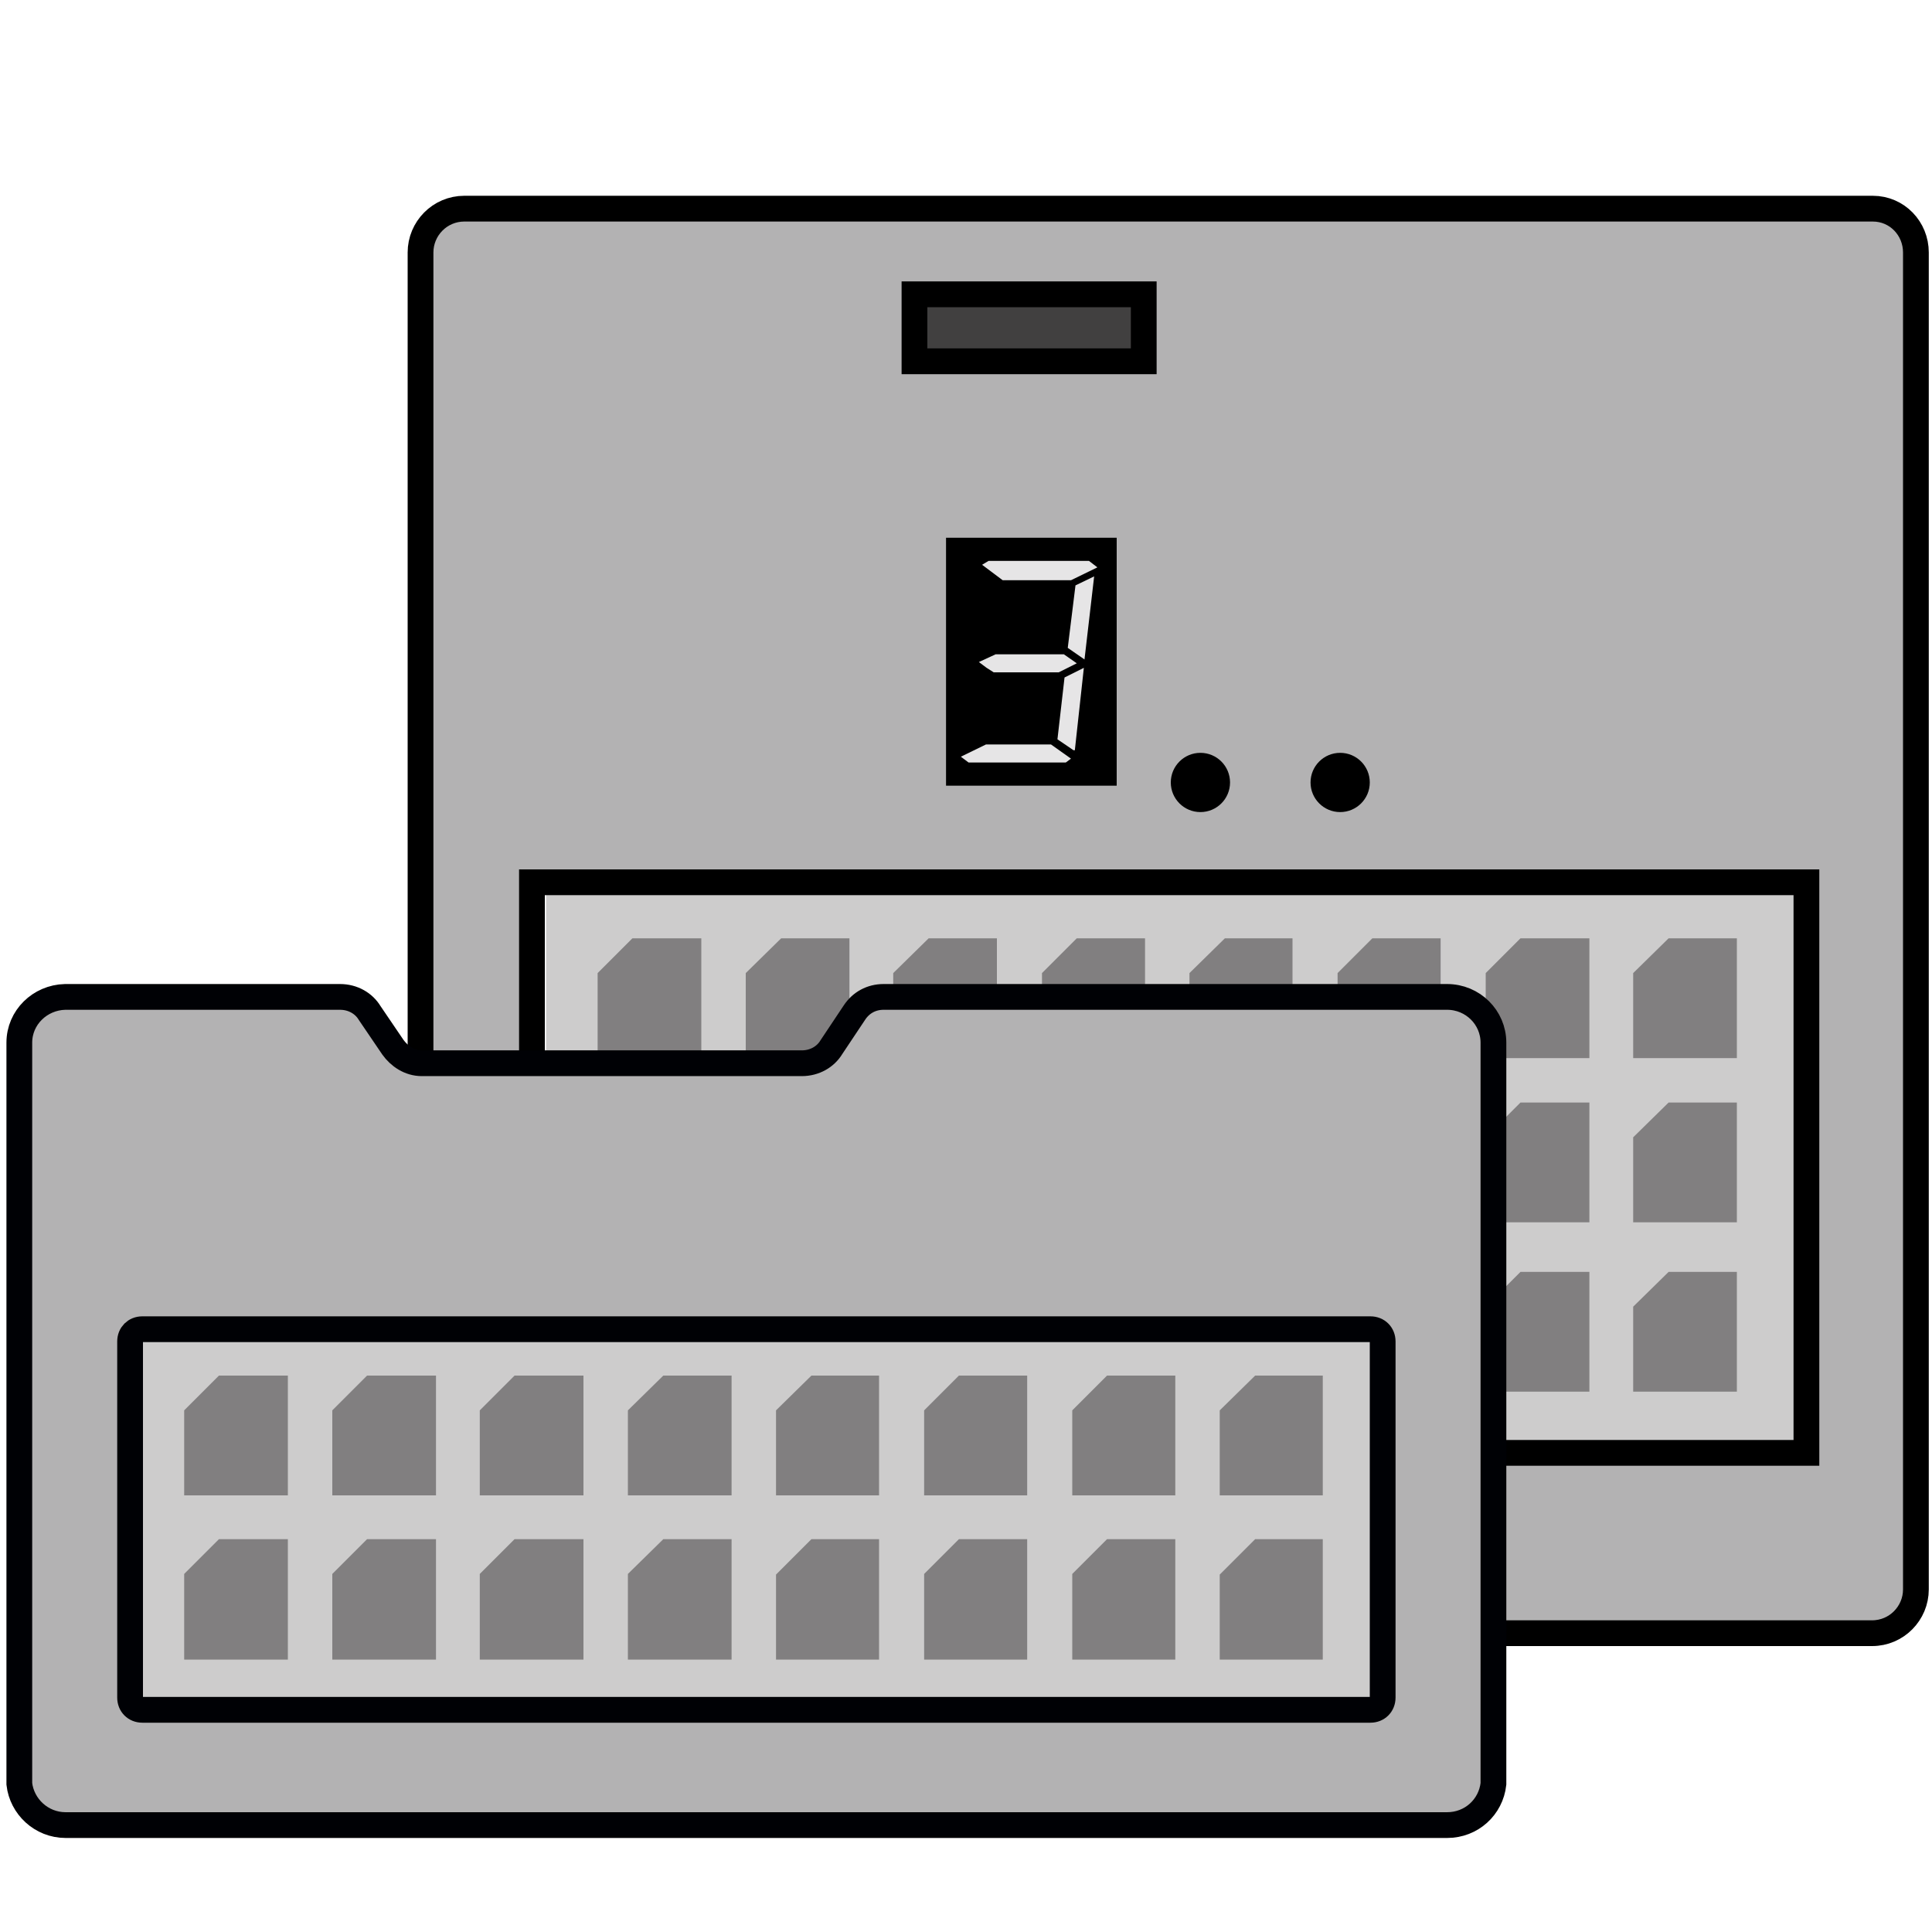
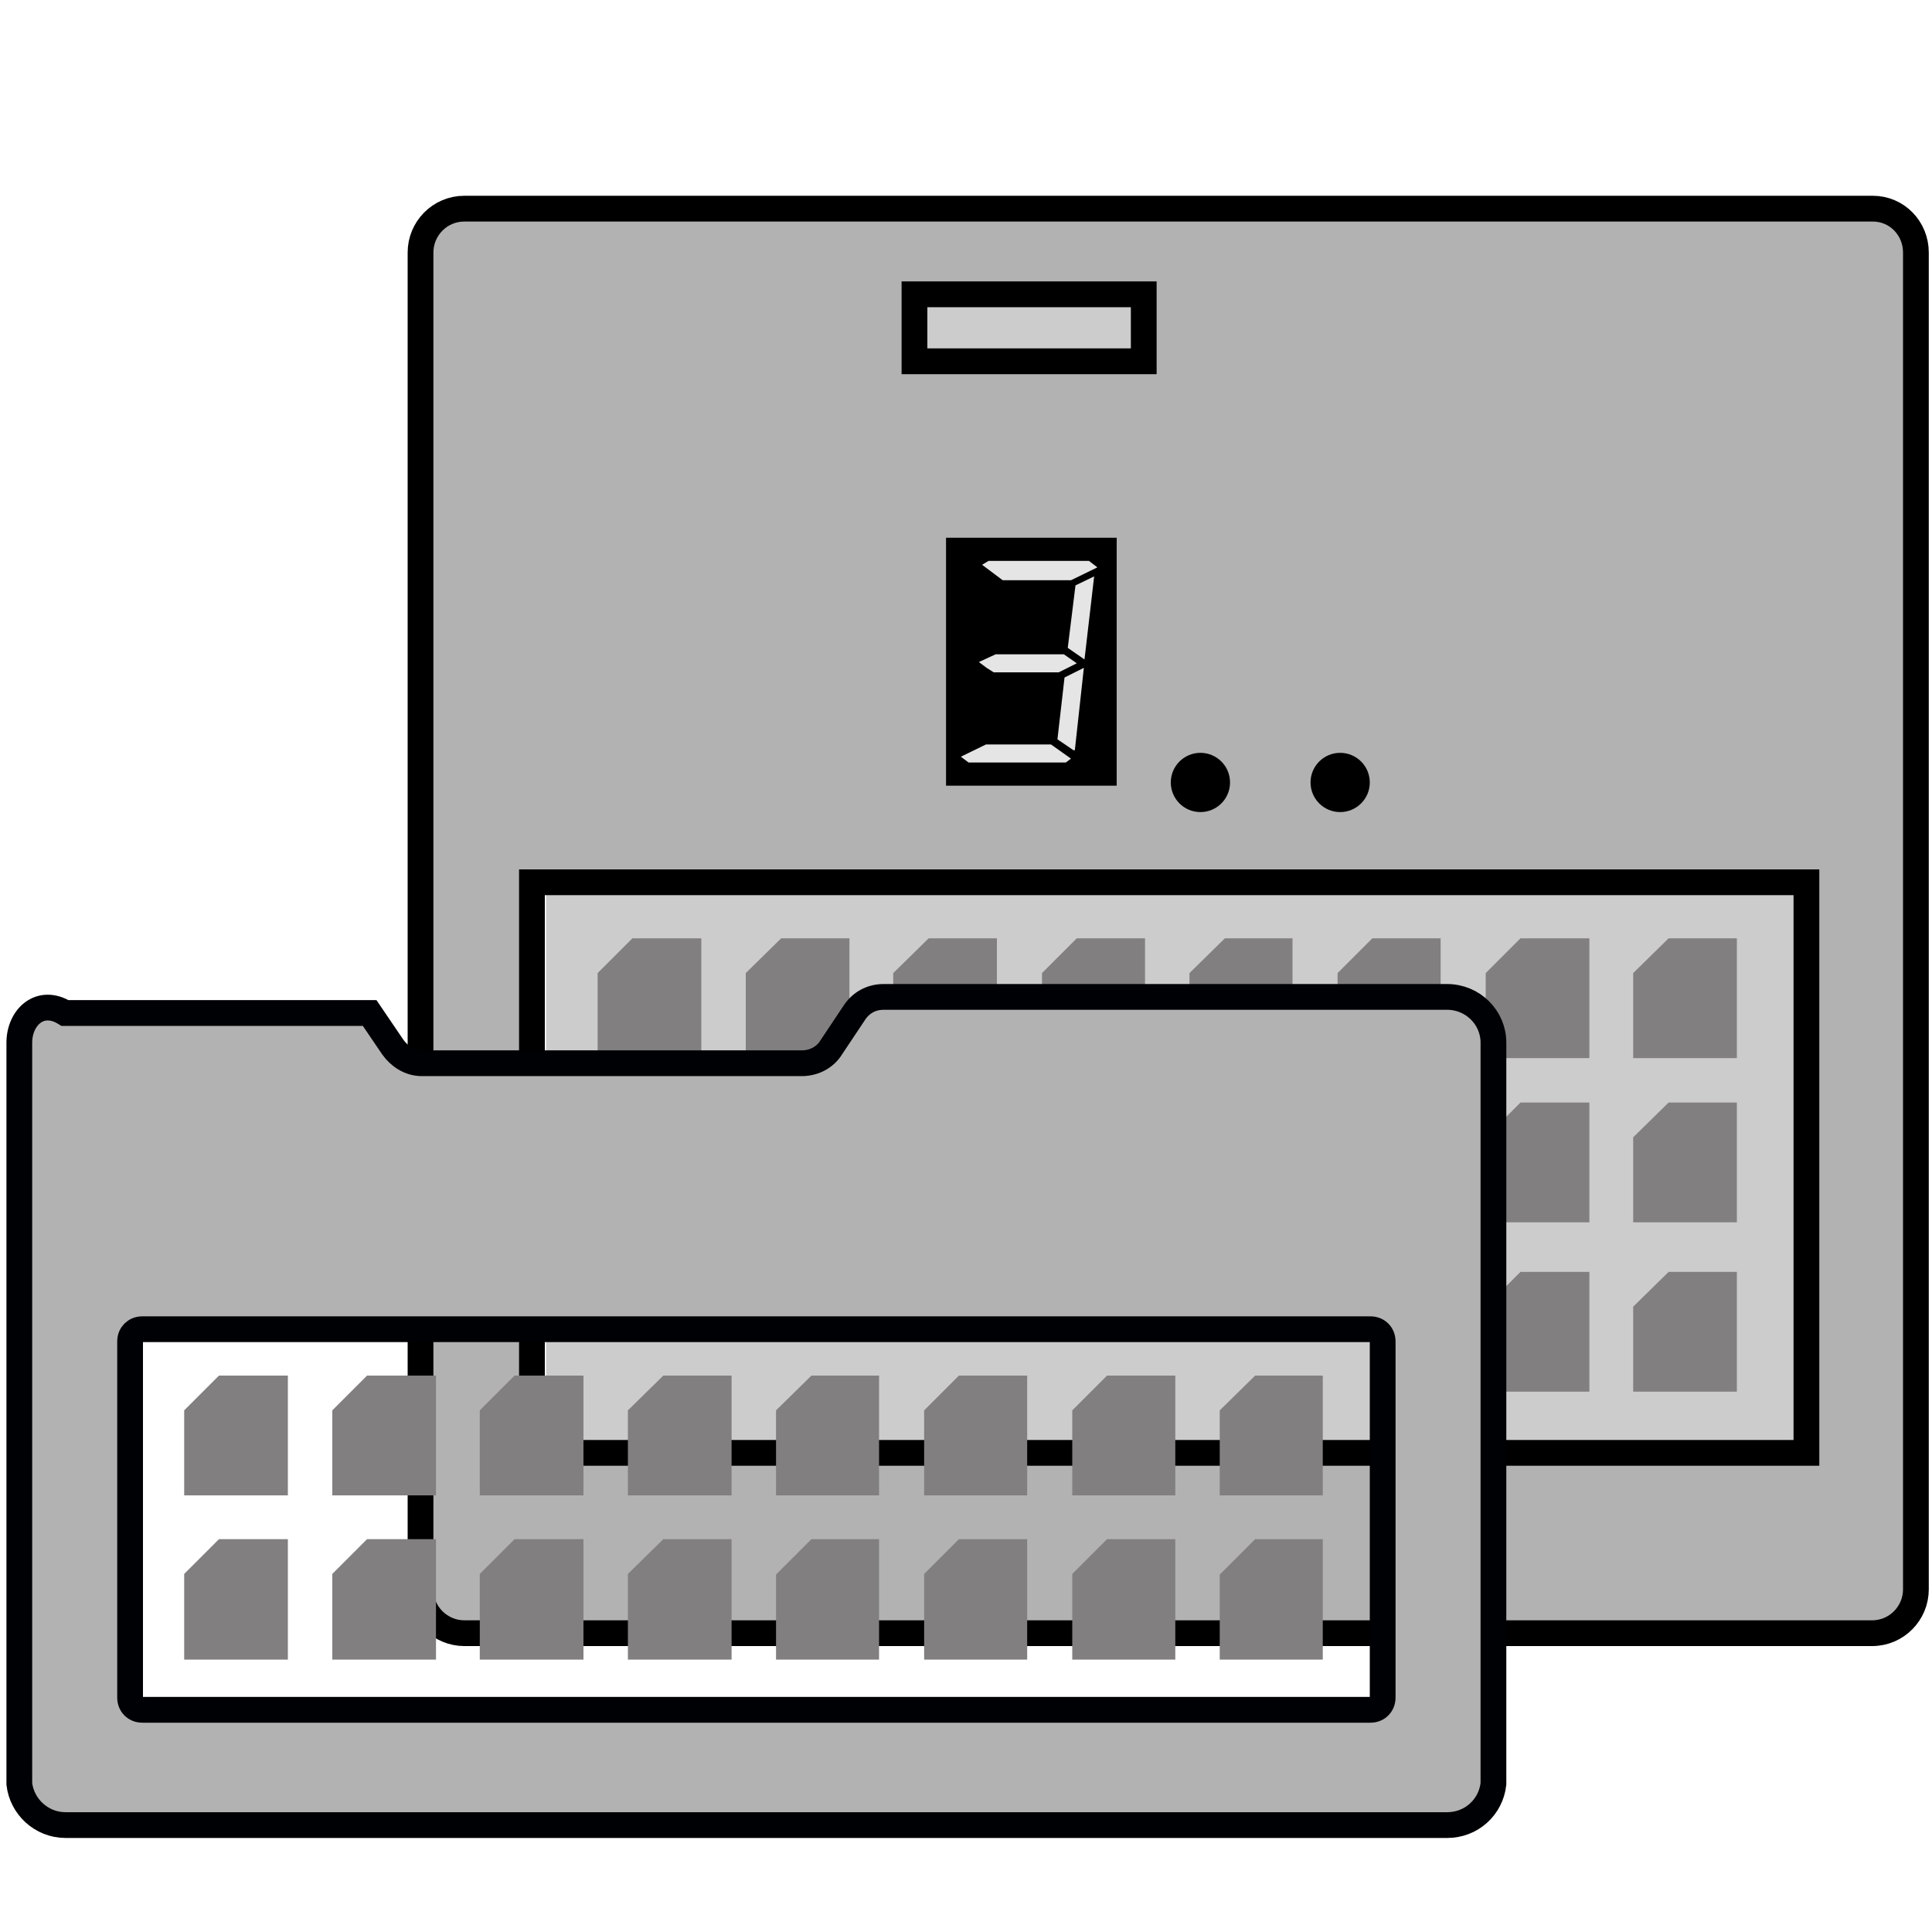
<svg xmlns="http://www.w3.org/2000/svg" version="1.1" id="Слой_1" x="0px" y="0px" viewBox="0 0 300 300" style="enable-background:new 0 0 300 300;" xml:space="preserve">
  <style type="text/css">
	.st0{fill:#CDCCCC;}
	.st1{fill:#414040;}
	.st2{fill:#B3B2B3;stroke:#000000;stroke-width:4;stroke-miterlimit:10;}
	.st3{fill:#E6E5E6;}
	.st4{fill:#817F80;}
	.st5{fill:#000105;}
	.st6{fill:#B3B2B3;stroke:#000105;stroke-width:4;stroke-miterlimit:10;}
</style>
  <rect x="84.8" y="40.8" class="st0" width="204.4" height="196.9" />
-   <rect x="116.3" y="36.6" class="st1" width="78.3" height="33" />
  <path class="st2" d="M290.8,32.4H72.1c-3.8,0-6.8,3.1-6.8,6.8v207.6c0,3.8,3.1,6.8,6.8,6.8h218.6c3.8,0,6.8-3.1,6.8-6.8V39.2  C297.5,35.5,294.6,32.4,290.8,32.4z M142,45.7h35.6v10.4H142V45.7z M82.6,137h197.9v88.6H82.6V137z" />
  <rect x="146.9" y="83.5" width="26.5" height="38.5" />
  <polygon class="st3" points="169.1,87.1 153.5,87.1 152.5,87.7 155.7,90.1 166.3,90.1 170.4,88.1 " />
  <polygon class="st3" points="150.4,118.4 165.5,118.4 166.3,117.8 163.2,115.6 153.1,115.6 149.2,117.5 " />
  <polygon class="st3" points="165.3,105.2 164.2,114.8 166.7,116.5 166.9,116.5 168.3,103.7 " />
  <polygon class="st3" points="168.4,102.4 169.9,89.5 167,90.9 165.8,100.6 " />
  <polygon class="st3" points="167.2,103 165.2,101.6 154.6,101.6 152,102.8 153.2,103.7 154.3,104.4 164.4,104.4 " />
  <circle cx="208.1" cy="121.5" r="4.6" />
  <circle cx="186.4" cy="121.5" r="4.6" />
  <g>
    <polygon class="st4" points="98.2,145.7 92.8,151.1 92.8,164.3 108.9,164.3 108.9,145.7  " />
    <polygon class="st4" points="121.3,145.7 115.8,151.1 115.8,164.3 131.9,164.3 131.9,145.7  " />
    <polygon class="st4" points="144.2,145.7 138.7,151.1 138.7,164.3 154.8,164.3 154.8,145.7  " />
    <polygon class="st4" points="167.2,145.7 161.8,151.1 161.8,164.3 177.8,164.3 177.8,145.7  " />
    <polygon class="st4" points="190.2,145.7 184.7,151.1 184.7,164.3 200.7,164.3 200.7,145.7  " />
    <polygon class="st4" points="213.1,145.7 207.7,151.1 207.7,164.3 223.7,164.3 223.7,145.7  " />
    <polygon class="st4" points="236.1,145.7 230.7,151.1 230.7,164.3 246.8,164.3 246.8,145.7  " />
    <polygon class="st4" points="259.1,145.7 253.6,151.1 253.6,164.3 269.7,164.3 269.7,145.7  " />
  </g>
  <polygon class="st4" points="236.1,171.2 230.7,176.6 230.7,189.8 246.8,189.8 246.8,171.2 " />
  <polygon class="st4" points="259.1,171.2 253.6,176.6 253.6,189.8 269.7,189.8 269.7,171.2 " />
  <polygon class="st4" points="236.1,197.5 230.7,202.9 230.7,216.1 246.8,216.1 246.8,197.5 " />
  <polygon class="st4" points="259.1,197.5 253.6,202.9 253.6,216.1 269.7,216.1 269.7,197.5 " />
  <polygon class="st5" points="102.3,205.4 102.3,197.7 110.1,197.7 " />
  <polygon class="st5" points="124.4,205.4 124.4,197.7 132.1,197.7 " />
  <polygon class="st5" points="146.5,205.4 146.5,197.7 154.2,197.7 " />
  <polygon class="st5" points="168.6,205.4 168.6,197.7 176.3,197.7 " />
  <polygon class="st5" points="190.7,205.4 190.7,197.7 198.4,197.7 " />
-   <rect x="14.4" y="189.1" class="st0" width="203.8" height="84.9" />
-   <path class="st6" d="M3,161.9V187v89.3c0,0.2,0,0.5,0,0.7c0.4,3.5,3.4,6.4,7.2,6.4l0,0h214.5c3.8,0,6.8-2.8,7.2-6.4  c0-0.2,0-0.5,0-0.7V187v-25.1c0-3.9-3.2-7.1-7.2-7.1h-87.5l0,0c-1.9,0-3.5,0.9-4.5,2.4l0,0l-3.6,5.4l0,0c-0.9,1.5-2.6,2.5-4.6,2.5  h-0.1H65.5c-1.9,0-3.5-1.1-4.5-2.5l0,0l-3.6-5.3c-0.9-1.5-2.6-2.5-4.6-2.5l0,0H10.1C6.2,154.9,3,158,3,161.9z M22.1,265.5  c-1.1,0-1.9-0.8-1.9-1.9v-55.3c0-1.1,0.8-1.9,1.9-1.9h190.7c1.1,0,1.9,0.8,1.9,1.9v55.3c0,1.1-0.8,1.9-1.9,1.9H22.1z" />
+   <path class="st6" d="M3,161.9V187v89.3c0,0.2,0,0.5,0,0.7c0.4,3.5,3.4,6.4,7.2,6.4l0,0h214.5c3.8,0,6.8-2.8,7.2-6.4  c0-0.2,0-0.5,0-0.7V187v-25.1c0-3.9-3.2-7.1-7.2-7.1h-87.5l0,0c-1.9,0-3.5,0.9-4.5,2.4l0,0l-3.6,5.4l0,0c-0.9,1.5-2.6,2.5-4.6,2.5  h-0.1H65.5c-1.9,0-3.5-1.1-4.5-2.5l0,0l-3.6-5.3l0,0H10.1C6.2,154.9,3,158,3,161.9z M22.1,265.5  c-1.1,0-1.9-0.8-1.9-1.9v-55.3c0-1.1,0.8-1.9,1.9-1.9h190.7c1.1,0,1.9,0.8,1.9,1.9v55.3c0,1.1-0.8,1.9-1.9,1.9H22.1z" />
  <g>
    <g>
      <polygon class="st4" points="34,213.6 28.6,219 28.6,232.2 44.7,232.2 44.7,213.6   " />
      <polygon class="st4" points="57,213.6 51.6,219 51.6,232.2 67.7,232.2 67.7,213.6   " />
      <polygon class="st4" points="79.9,213.6 74.5,219 74.5,232.2 90.6,232.2 90.6,213.6   " />
      <polygon class="st4" points="103,213.6 97.5,219 97.5,232.2 113.6,232.2 113.6,213.6   " />
      <polygon class="st4" points="126,213.6 120.5,219 120.5,232.2 136.5,232.2 136.5,213.6   " />
      <polygon class="st4" points="148.9,213.6 143.5,219 143.5,232.2 159.5,232.2 159.5,213.6   " />
      <polygon class="st4" points="171.9,213.6 166.5,219 166.5,232.2 182.5,232.2 182.5,213.6   " />
      <polygon class="st4" points="194.9,213.6 189.4,219 189.4,232.2 205.4,232.2 205.4,213.6   " />
    </g>
    <g>
      <polygon class="st4" points="34,239 28.6,244.4 28.6,257.7 44.7,257.7 44.7,239   " />
      <polygon class="st4" points="57,239 51.6,244.4 51.6,257.7 67.7,257.7 67.7,239   " />
      <polygon class="st4" points="79.9,239 74.5,244.4 74.5,257.7 90.6,257.7 90.6,239   " />
      <polygon class="st4" points="103,239 97.5,244.4 97.5,257.7 113.6,257.7 113.6,239   " />
      <polygon class="st4" points="126,239 120.5,244.5 120.5,257.7 136.5,257.7 136.5,239   " />
      <polygon class="st4" points="148.9,239 143.5,244.4 143.5,257.7 159.5,257.7 159.5,239   " />
      <polygon class="st4" points="171.9,239 166.5,244.4 166.5,257.7 182.5,257.7 182.5,239   " />
      <polygon class="st4" points="194.9,239 189.4,244.5 189.4,257.7 205.4,257.7 205.4,239   " />
    </g>
  </g>
</svg>